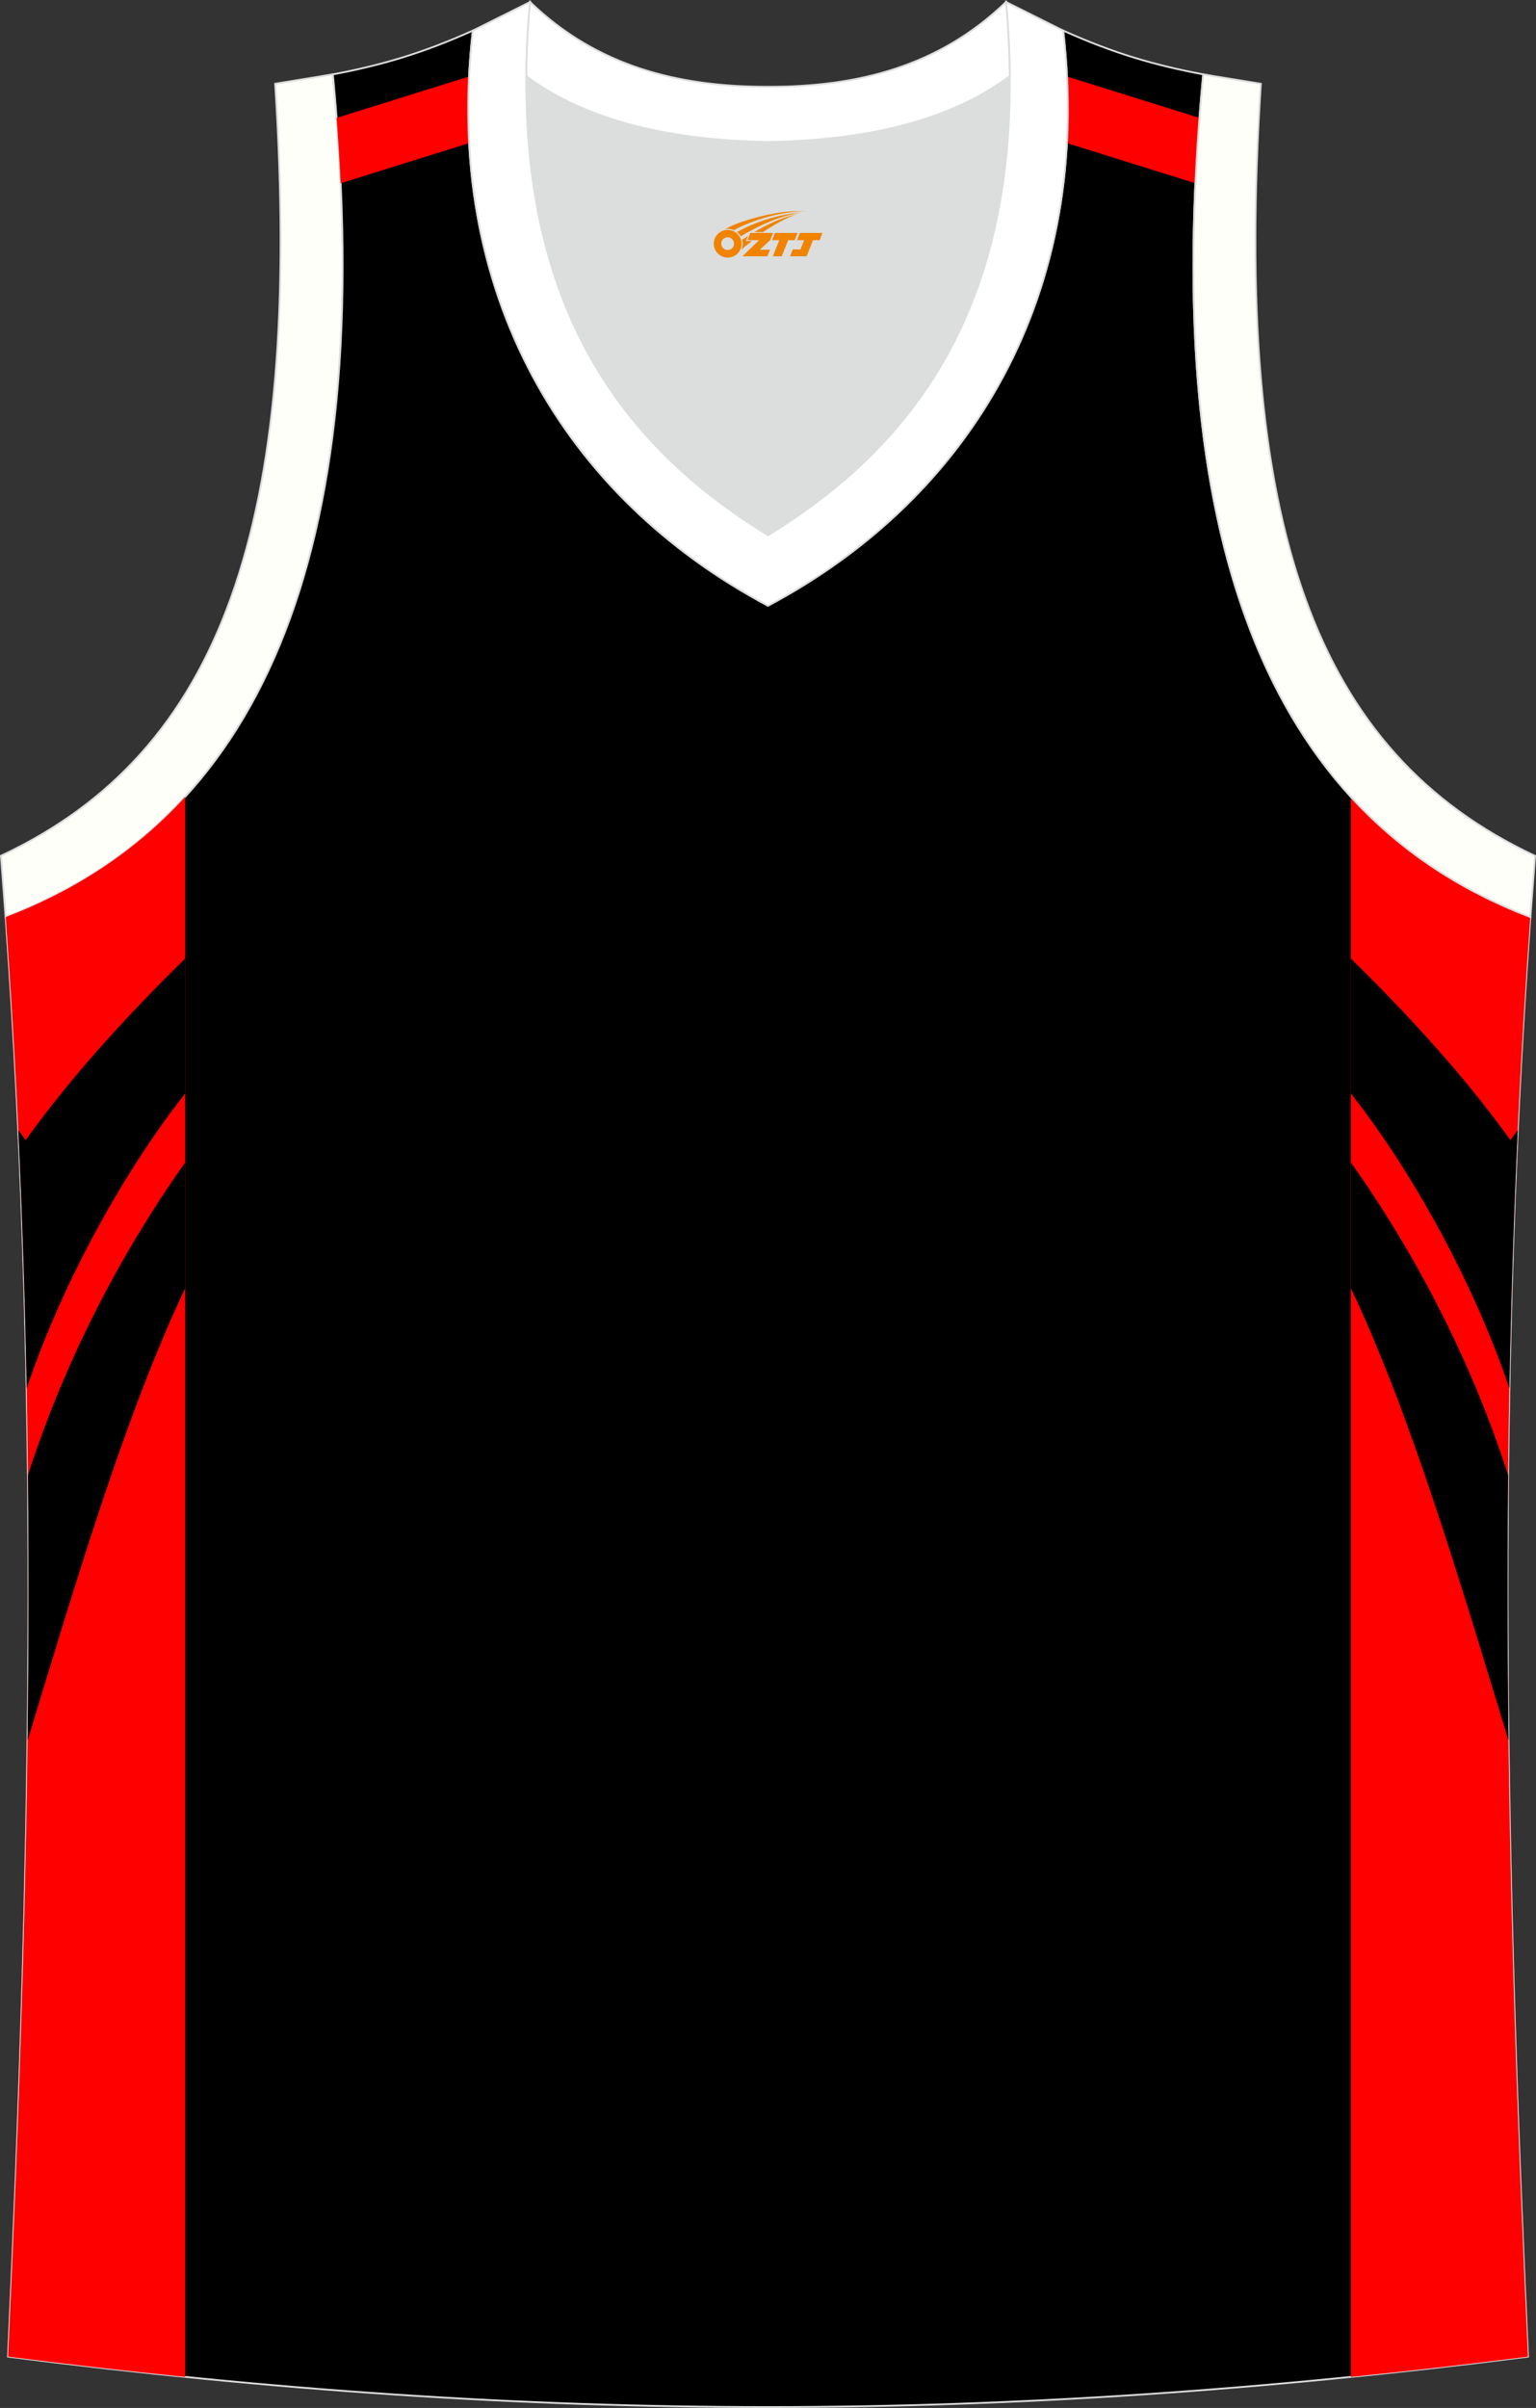
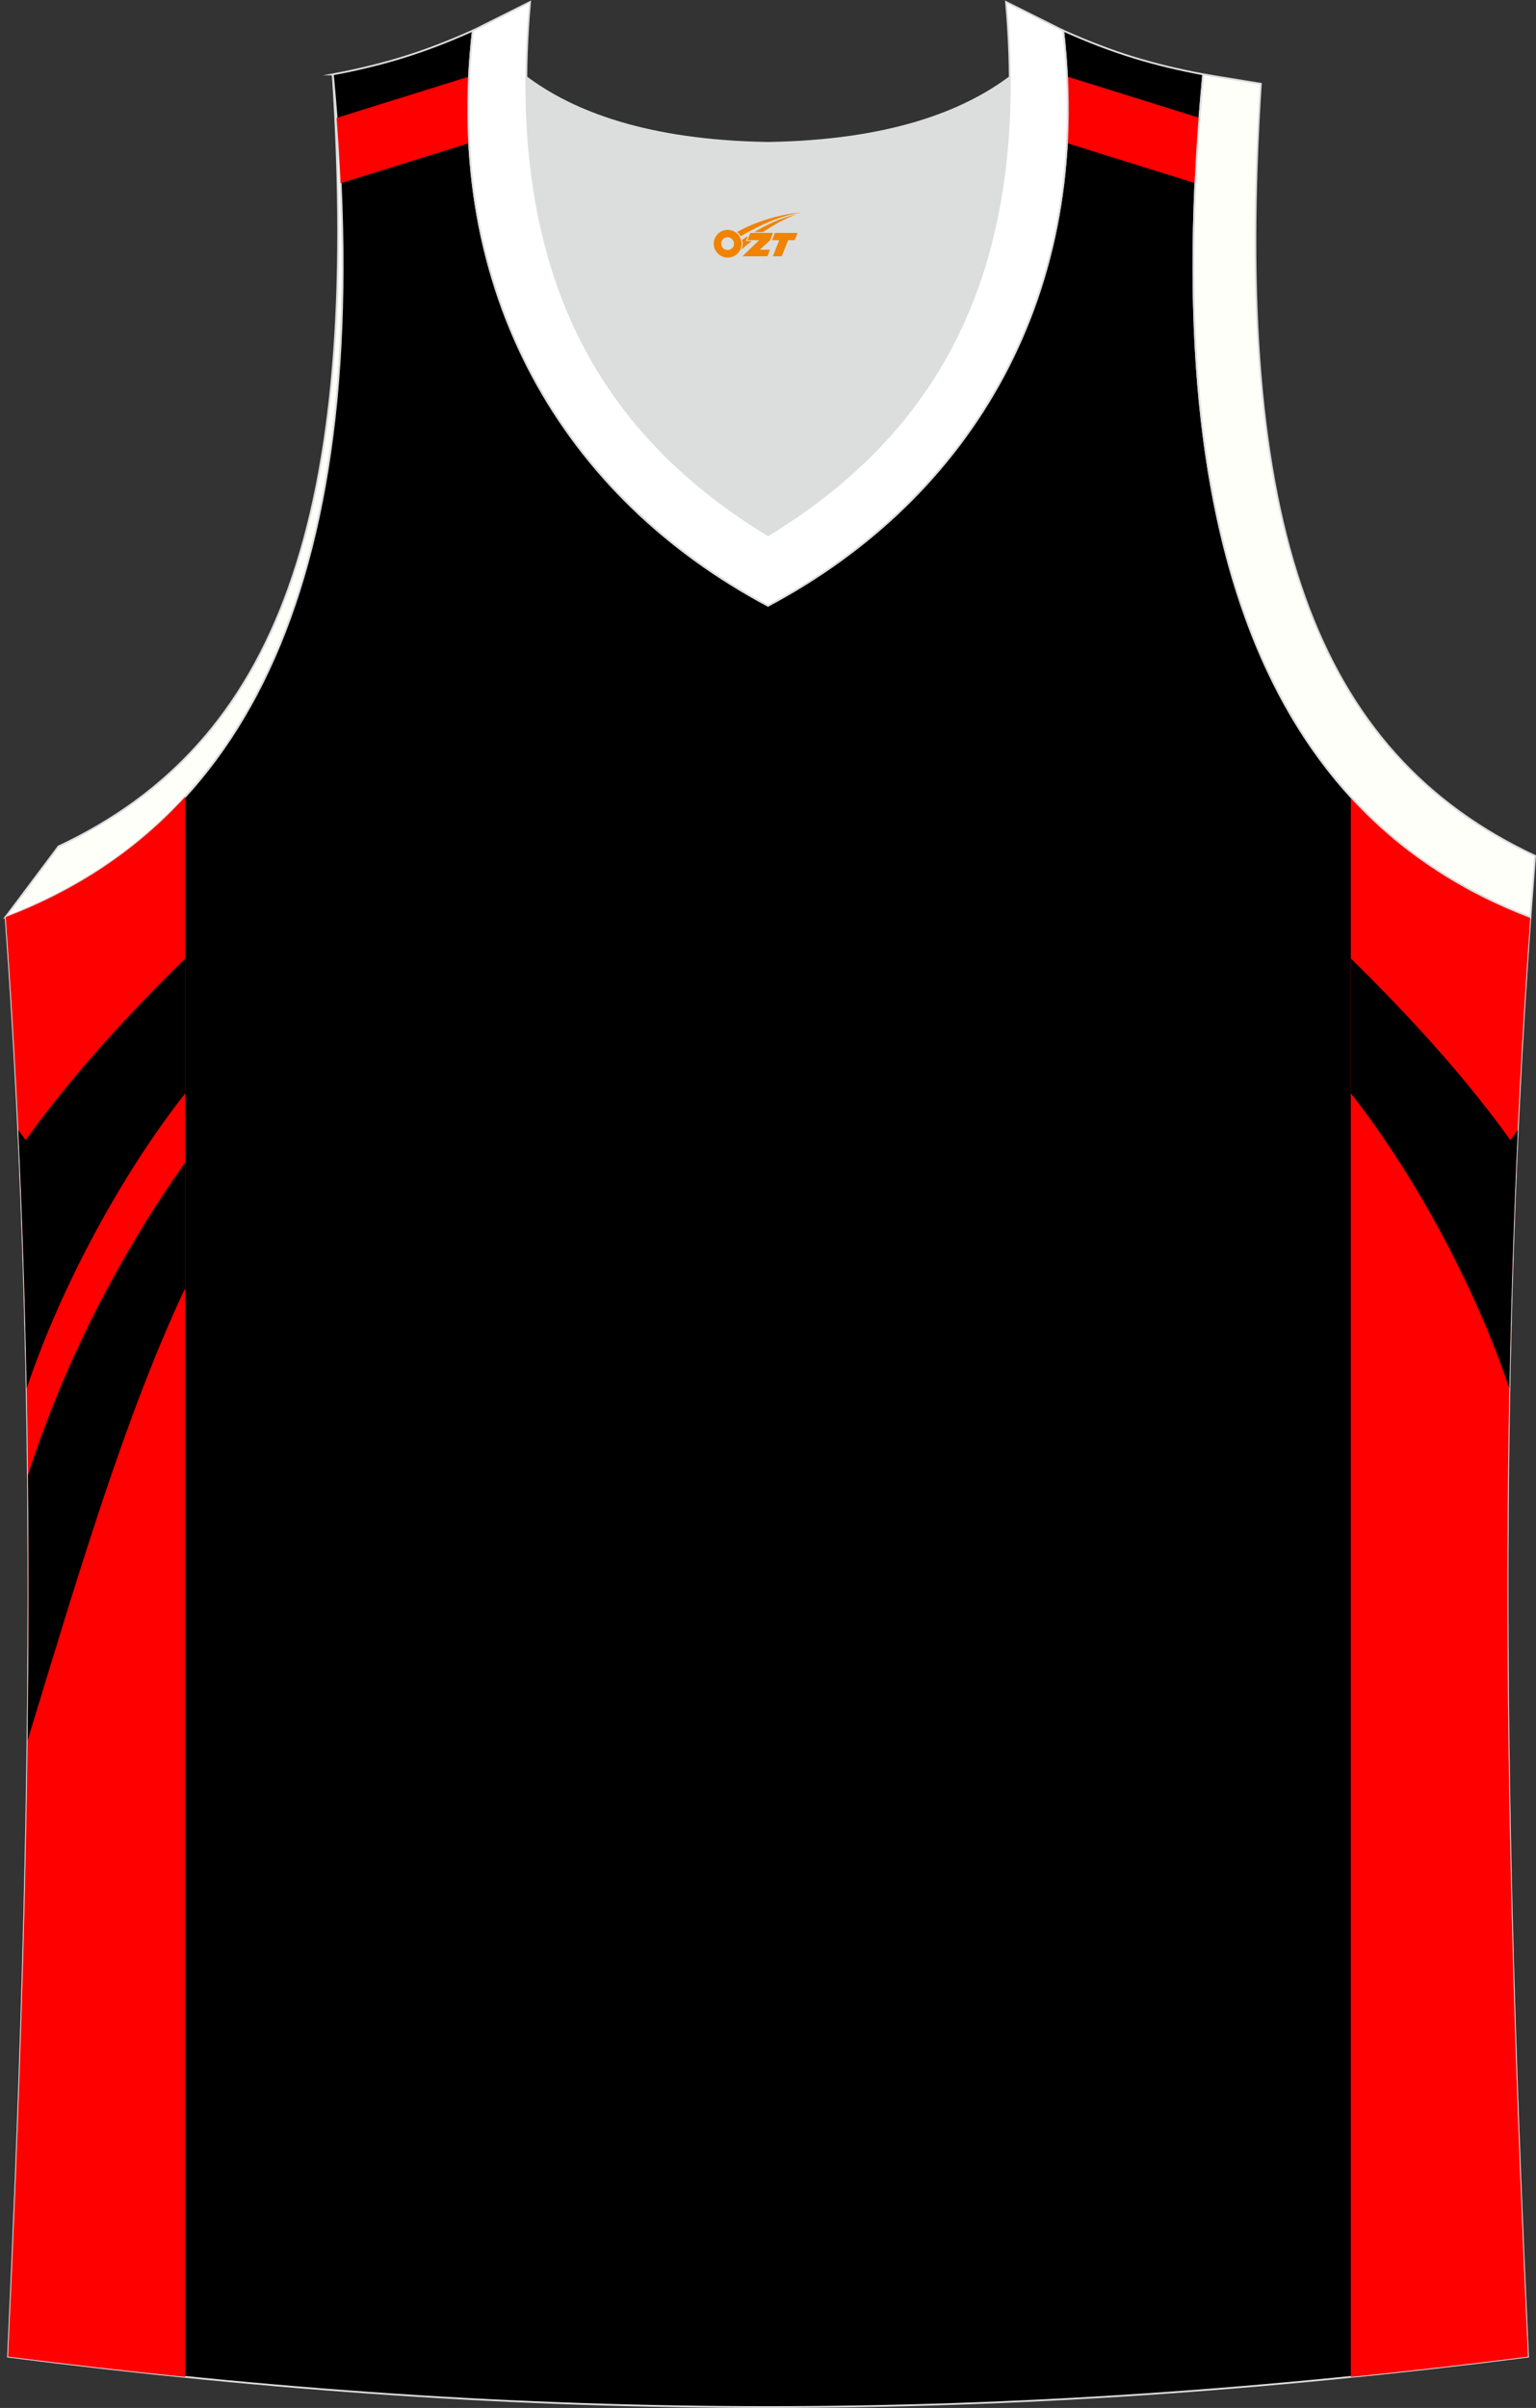
<svg xmlns="http://www.w3.org/2000/svg" version="1.1" id="图层_1" x="0px" y="0px" width="339.16px" height="531.39px" viewBox="0 0 339.16 531.39" enable-background="new 0 0 339.16 531.39" xml:space="preserve">
  <rect x="0" y="0" width="339.16" height="531.39" fill="#333333" stroke="none" />
  <g>
    <path fill="#DCDDDD" d="M169.59,31.33c26.46-0.42,42.94-6.71,53.31-14.5c0.02-0.06,0.03-0.12,0.05-0.17   c0.48,51.69-21.13,81.77-53.36,101.45c-32.23-19.68-53.84-49.76-53.36-101.45c0.02,0.06,0.03,0.12,0.05,0.17   C126.64,24.62,143.12,30.91,169.59,31.33z" />
-     <path fill="#FFFFFA" stroke="#DCDDDD" stroke-width="0.4" stroke-miterlimit="22.926" d="M1.24,202.37   c54.56-20.79,82.7-77.29,72.23-185.96l-12.71,2.07c6.3,97.73-12.02,147.62-60.55,170.38L1.24,202.37z" />
+     <path fill="#FFFFFA" stroke="#DCDDDD" stroke-width="0.4" stroke-miterlimit="22.926" d="M1.24,202.37   c54.56-20.79,82.7-77.29,72.23-185.96c6.3,97.73-12.02,147.62-60.55,170.38L1.24,202.37z" />
    <path stroke="#DCDDDD" stroke-width="0.4" stroke-miterlimit="22.926" d="M337.39,520.06c-4.79-104.03-7.35-208.91,0.52-317.69   l-0.01,0c-54.56-20.79-82.7-77.28-72.23-185.96l0.02,0c-10.66-2-19.75-4.62-30.94-9.67c6.7,58.04-20.21,103-65.18,126.92   C124.61,109.75,97.7,64.79,104.41,6.75c-11.19,5.04-20.28,7.66-30.93,9.67l0,0l0.02,0C83.96,125.09,55.82,181.58,1.26,202.37   l-0.01,0c7.87,108.78,5.32,213.65,0.53,317.69C118.14,534.9,221.02,534.9,337.39,520.06z" />
    <path fill="#FF0000" d="M298.27,175.84v348.7c12.9-1.3,25.92-2.79,39.12-4.47c-4.79-104.03-7.35-208.91,0.52-317.69l-0.01,0   C322.5,196.5,309.19,187.78,298.27,175.84z" />
    <g>
-       <path d="M333.09,384.09c-10.98-36.02-21.53-71.72-34.81-99.85v-27.71c10.37,14.57,24.88,38.46,34.73,69    c-0.2,19.6-0.16,39.11,0.08,58.55L333.09,384.09z" />
      <path d="M335.13,249.39c-0.55,0.74-1.09,1.47-1.63,2.21c-11.06-15.45-24.49-29.53-35.23-40.08v29.75    c15.23,19.43,28.12,44.51,35.01,65.12C333.64,287.49,334.24,268.5,335.13,249.39z" />
    </g>
    <path fill="#FF0000" d="M40.9,175.84v348.7c-12.89-1.3-25.92-2.79-39.12-4.47c4.79-104.04,7.35-208.91-0.53-317.69l0.01,0   C16.67,196.5,29.98,187.78,40.9,175.84z" />
    <g>
      <path d="M6.09,384.09c10.99-36.02,21.53-71.72,34.81-99.85v-27.71c-10.37,14.57-24.88,38.45-34.73,68.99    C6.37,345.12,6.33,364.64,6.09,384.09L6.09,384.09z" />
      <path d="M4.04,249.39c0.55,0.74,1.09,1.47,1.63,2.21c11.06-15.45,24.48-29.53,35.23-40.08v29.75    C25.67,260.7,12.78,285.78,5.89,306.4C5.53,287.49,4.93,268.5,4.04,249.39z" />
    </g>
    <path fill="#FF0001" d="M74.32,26.02l29.25-9.13c-0.25,5.01-0.24,9.91,0.02,14.69l-28.38,8.86C75,35.74,74.7,30.94,74.32,26.02z" />
    <path fill="#FF0001" d="M264.85,26.02l-29.25-9.13c0.25,5.01,0.24,9.9-0.02,14.69l28.38,8.86   C264.17,35.74,264.47,30.93,264.85,26.02z" />
    <path fill="#FFFFFF" stroke="#DCDDDD" stroke-width="0.4" stroke-miterlimit="22.926" d="M117.04,0.44   c-5.53,61.77,17.08,96.01,52.55,117.67c35.47-21.66,58.08-55.89,52.55-117.67l12.63,6.31c6.7,58.04-20.2,103-65.18,126.92   c-44.97-23.92-71.88-68.89-65.18-126.92L117.04,0.44z" />
-     <path fill="#FFFFFF" stroke="#DCDDDD" stroke-width="0.4" stroke-miterlimit="22.926" d="M117.04,0.44   c14.83,14.31,32.94,18.75,52.55,18.71c19.61,0.05,37.72-4.4,52.55-18.71c0.5,5.63,0.77,11.02,0.82,16.2   c-0.02,0.06-0.04,0.13-0.05,0.19c-10.37,7.8-26.85,14.08-53.31,14.5c-26.47-0.42-42.94-6.71-53.32-14.5   c-0.02-0.06-0.03-0.13-0.05-0.19C116.26,11.45,116.53,6.06,117.04,0.44z" />
    <path fill="#FFFFFA" stroke="#DCDDDD" stroke-width="0.4" stroke-miterlimit="22.926" d="M337.91,202.37   c-0.85-0.33-1.7-0.66-2.54-1l0,0c-0.84-0.34-1.67-0.69-2.5-1.05l0,0c-0.83-0.36-1.65-0.73-2.46-1.11l0,0   c-0.81-0.38-1.62-0.76-2.42-1.16l0,0c-0.8-0.4-1.59-0.8-2.38-1.21l0,0c-0.79-0.41-1.57-0.84-2.34-1.27l0,0   c-0.77-0.43-1.54-0.87-2.3-1.32l0,0c-36.48-21.6-57.34-64.29-57.45-135.04c0-1.47,0.01-2.96,0.02-4.46l0,0   c0.02-1.5,0.04-3.01,0.08-4.53l0,0c0.03-1.52,0.08-3.06,0.13-4.6l0,0c0.05-1.55,0.11-3.11,0.19-4.68l0,0   c0.07-1.57,0.15-3.16,0.24-4.75h0c0.09-1.6,0.19-3.21,0.29-4.83l0,0c0.11-1.62,0.23-3.26,0.35-4.9l0,0   c0.13-1.65,0.26-3.31,0.41-4.98l0,0c0.14-1.67,0.3-3.36,0.46-5.06h0.01l12.7,2.07c-6.3,97.73,12.02,147.62,60.55,170.38   l-1.03,13.51L337.91,202.37z" />
  </g>
  <g id="图层_x0020_1">
    <path fill="#F08300" d="M157.78,54.81c0.416,1.136,1.472,1.984,2.752,2.032c0.144,0,0.304,0,0.448-0.016h0.016   c0.016,0,0.064,0,0.128-0.016c0.032,0,0.048-0.016,0.08-0.016c0.064-0.016,0.144-0.032,0.224-0.048c0.016,0,0.016,0,0.032,0   c0.192-0.048,0.4-0.112,0.576-0.208c0.192-0.096,0.4-0.224,0.608-0.384c0.672-0.56,1.104-1.408,1.104-2.352   c0-0.224-0.032-0.448-0.08-0.672l0,0C163.62,52.93,163.57,52.76,163.49,52.58C163.02,51.49,161.94,50.73,160.67,50.73C158.98,50.73,157.6,52.1,157.6,53.8C157.6,54.15,157.66,54.49,157.78,54.81L157.78,54.81L157.78,54.81z M162.08,53.83L162.08,53.83C162.05,54.61,161.39,55.21,160.61,55.17C159.82,55.14,159.23,54.49,159.26,53.7c0.032-0.784,0.688-1.376,1.472-1.344   C161.5,52.39,162.11,53.06,162.08,53.83L162.08,53.83z" />
    <polygon fill="#F08300" points="176.11,51.41 ,175.47,53 ,174.03,53 ,172.61,56.55 ,170.66,56.55 ,172.06,53 ,170.48,53    ,171.12,51.41" />
-     <path fill="#F08300" d="M178.08,46.68c-1.008-0.096-3.024-0.144-5.056,0.112c-2.416,0.304-5.152,0.912-7.616,1.664   C163.36,49.06,161.49,49.78,160.14,50.55C160.34,50.52,160.53,50.5,160.72,50.5c0.48,0,0.944,0.112,1.36,0.288   C166.18,48.47,173.38,46.42,178.08,46.68L178.08,46.68L178.08,46.68z" />
    <path fill="#F08300" d="M163.55,52.15c4-2.368,8.88-4.672,13.488-5.248c-4.608,0.288-10.224,2-14.288,4.304   C163.07,51.46,163.34,51.78,163.55,52.15C163.55,52.15,163.55,52.15,163.55,52.15z" />
-     <polygon fill="#F08300" points="181.6,51.41 ,180.98,53 ,179.52,53 ,178.11,56.55 ,177.65,56.55 ,176.14,56.55 ,174.45,56.55    ,175.04,55.05 ,176.75,55.05 ,177.57,53 ,175.98,53 ,176.62,51.41" />
    <polygon fill="#F08300" points="170.69,51.41 ,170.05,53 ,167.76,55.11 ,170.02,55.11 ,169.44,56.55 ,163.95,56.55 ,167.62,53    ,165.04,53 ,165.68,51.41" />
    <path fill="#F08300" d="M175.97,47.27c-3.376,0.752-6.464,2.192-9.424,3.952h1.888C170.86,49.65,173.2,48.22,175.97,47.27z    M165.17,52.09C164.54,52.47,164.48,52.52,163.87,52.93c0.064,0.256,0.112,0.544,0.112,0.816c0,0.496-0.112,0.976-0.32,1.392   c0.176-0.16,0.32-0.304,0.432-0.4c0.272-0.24,0.768-0.64,1.6-1.296l0.32-0.256H164.69l0,0L165.17,52.09L165.17,52.09L165.17,52.09z" />
  </g>
</svg>